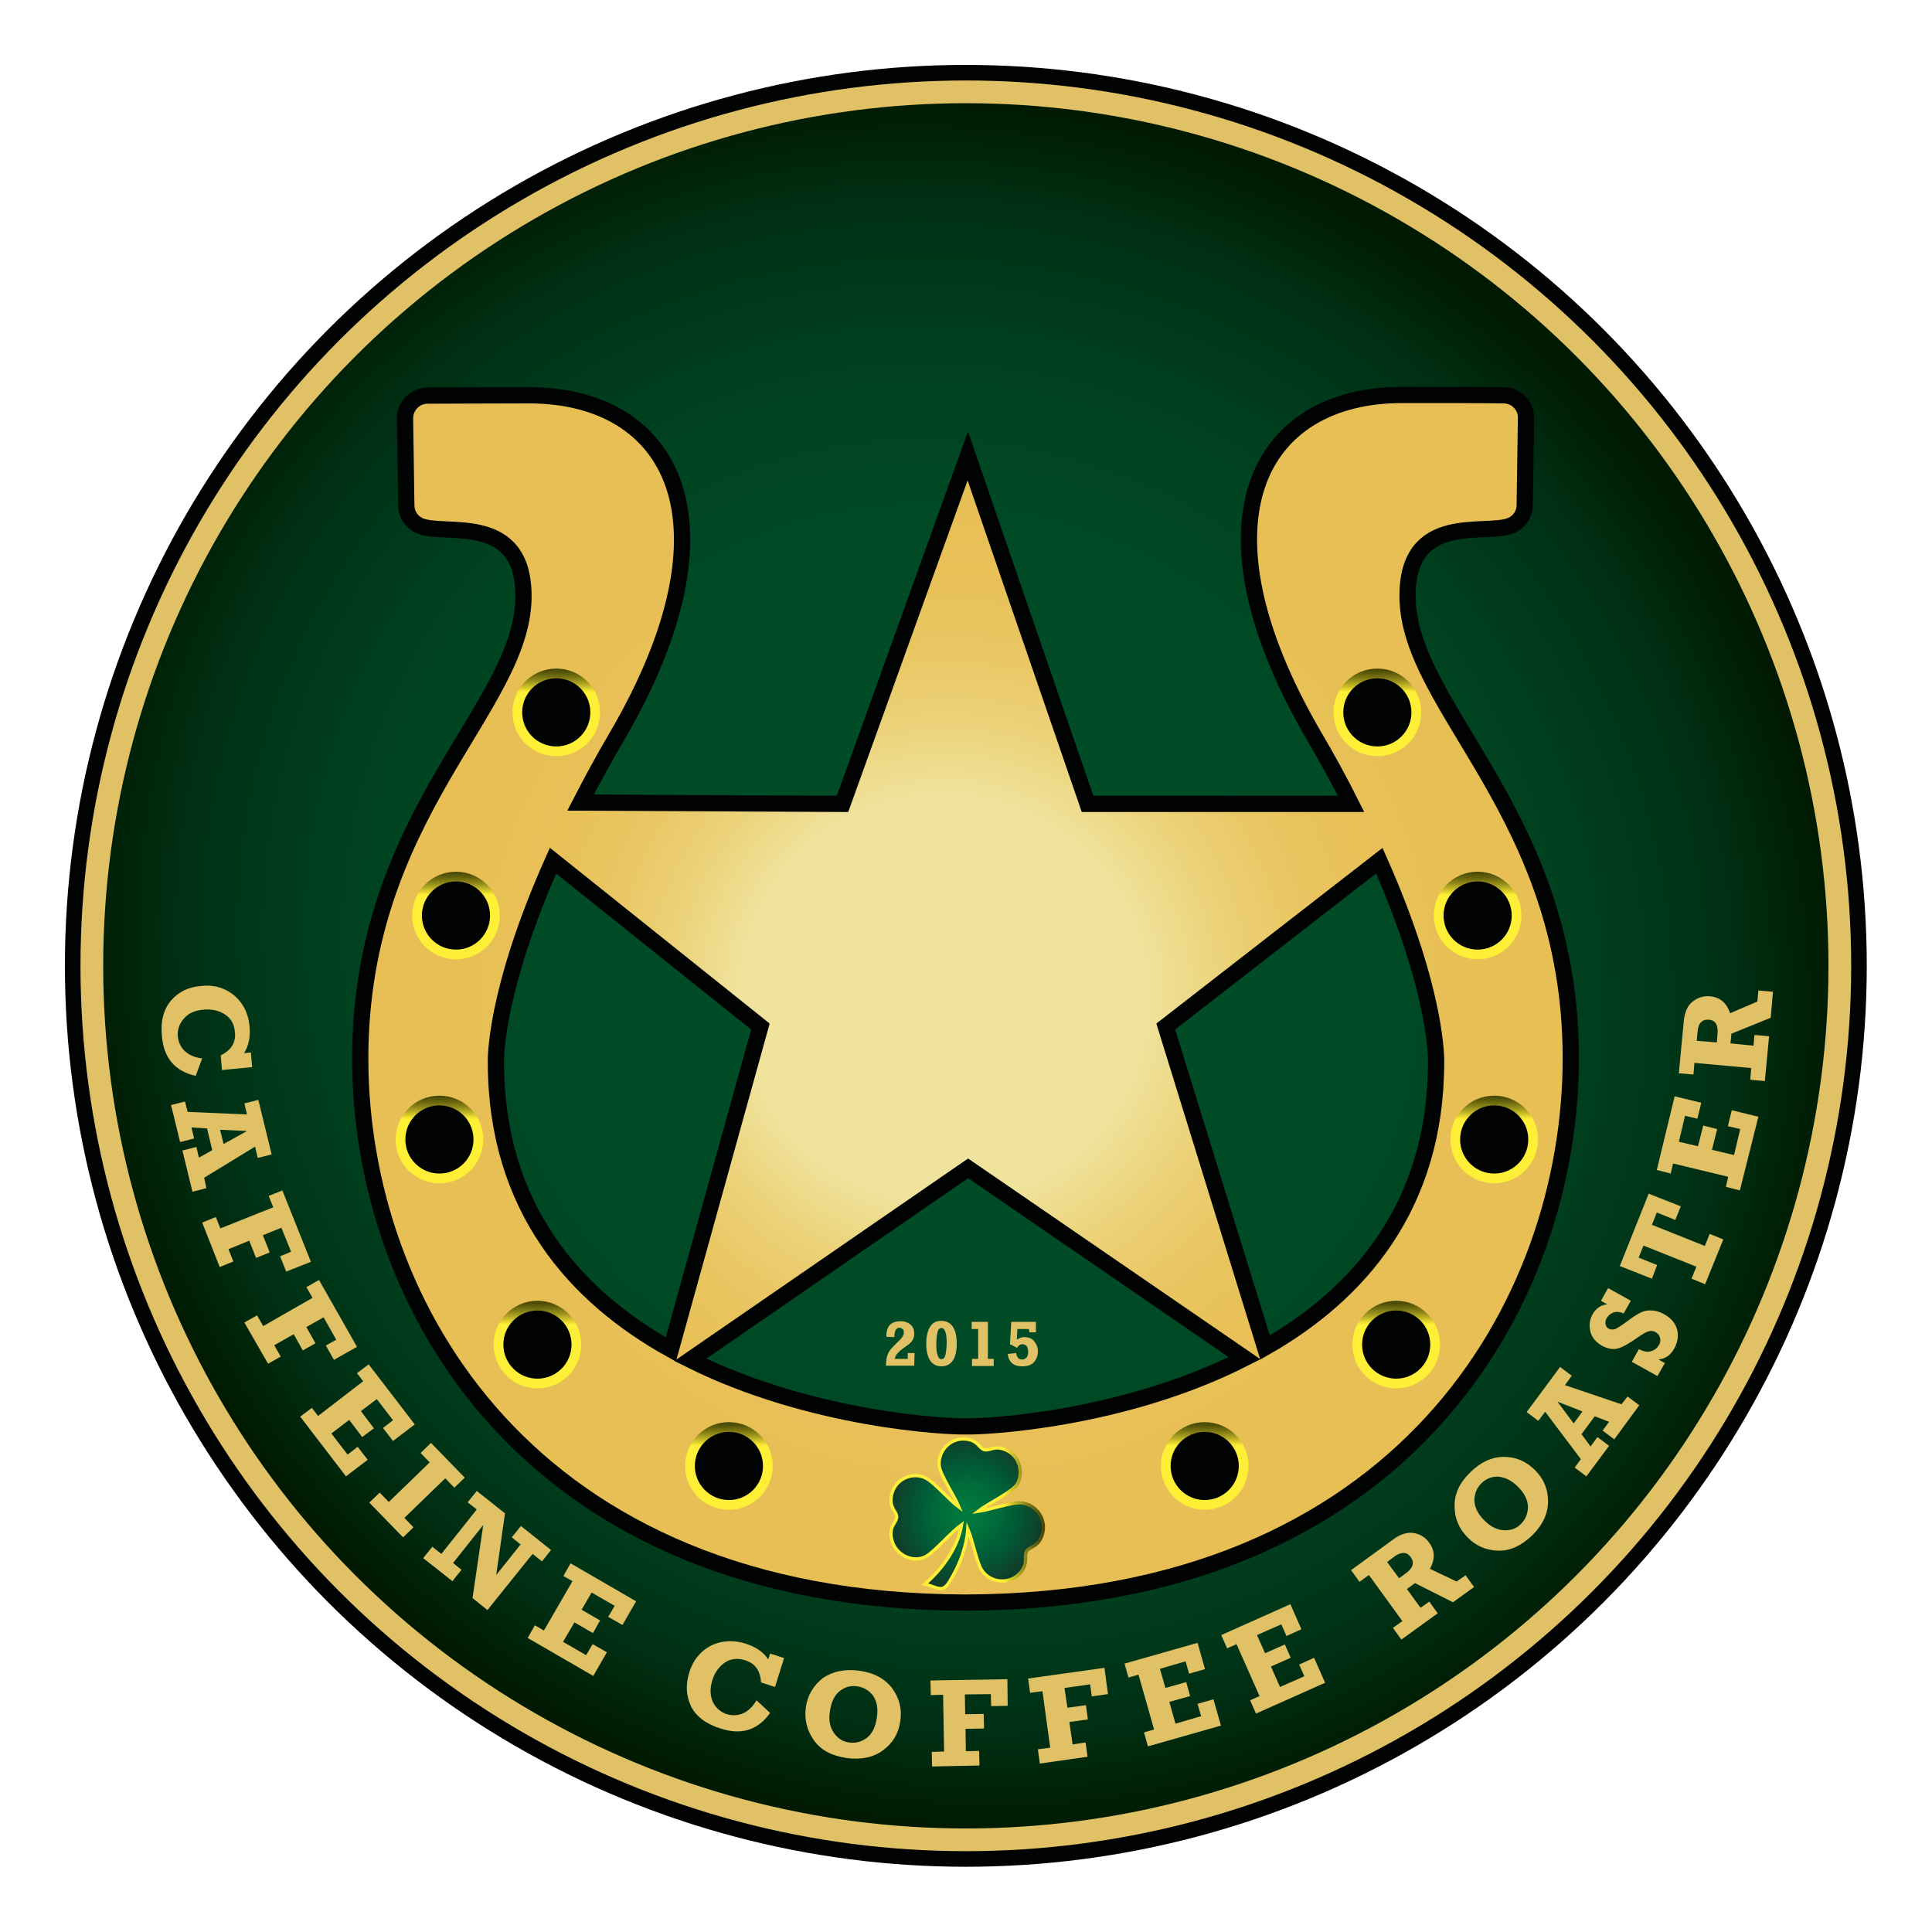
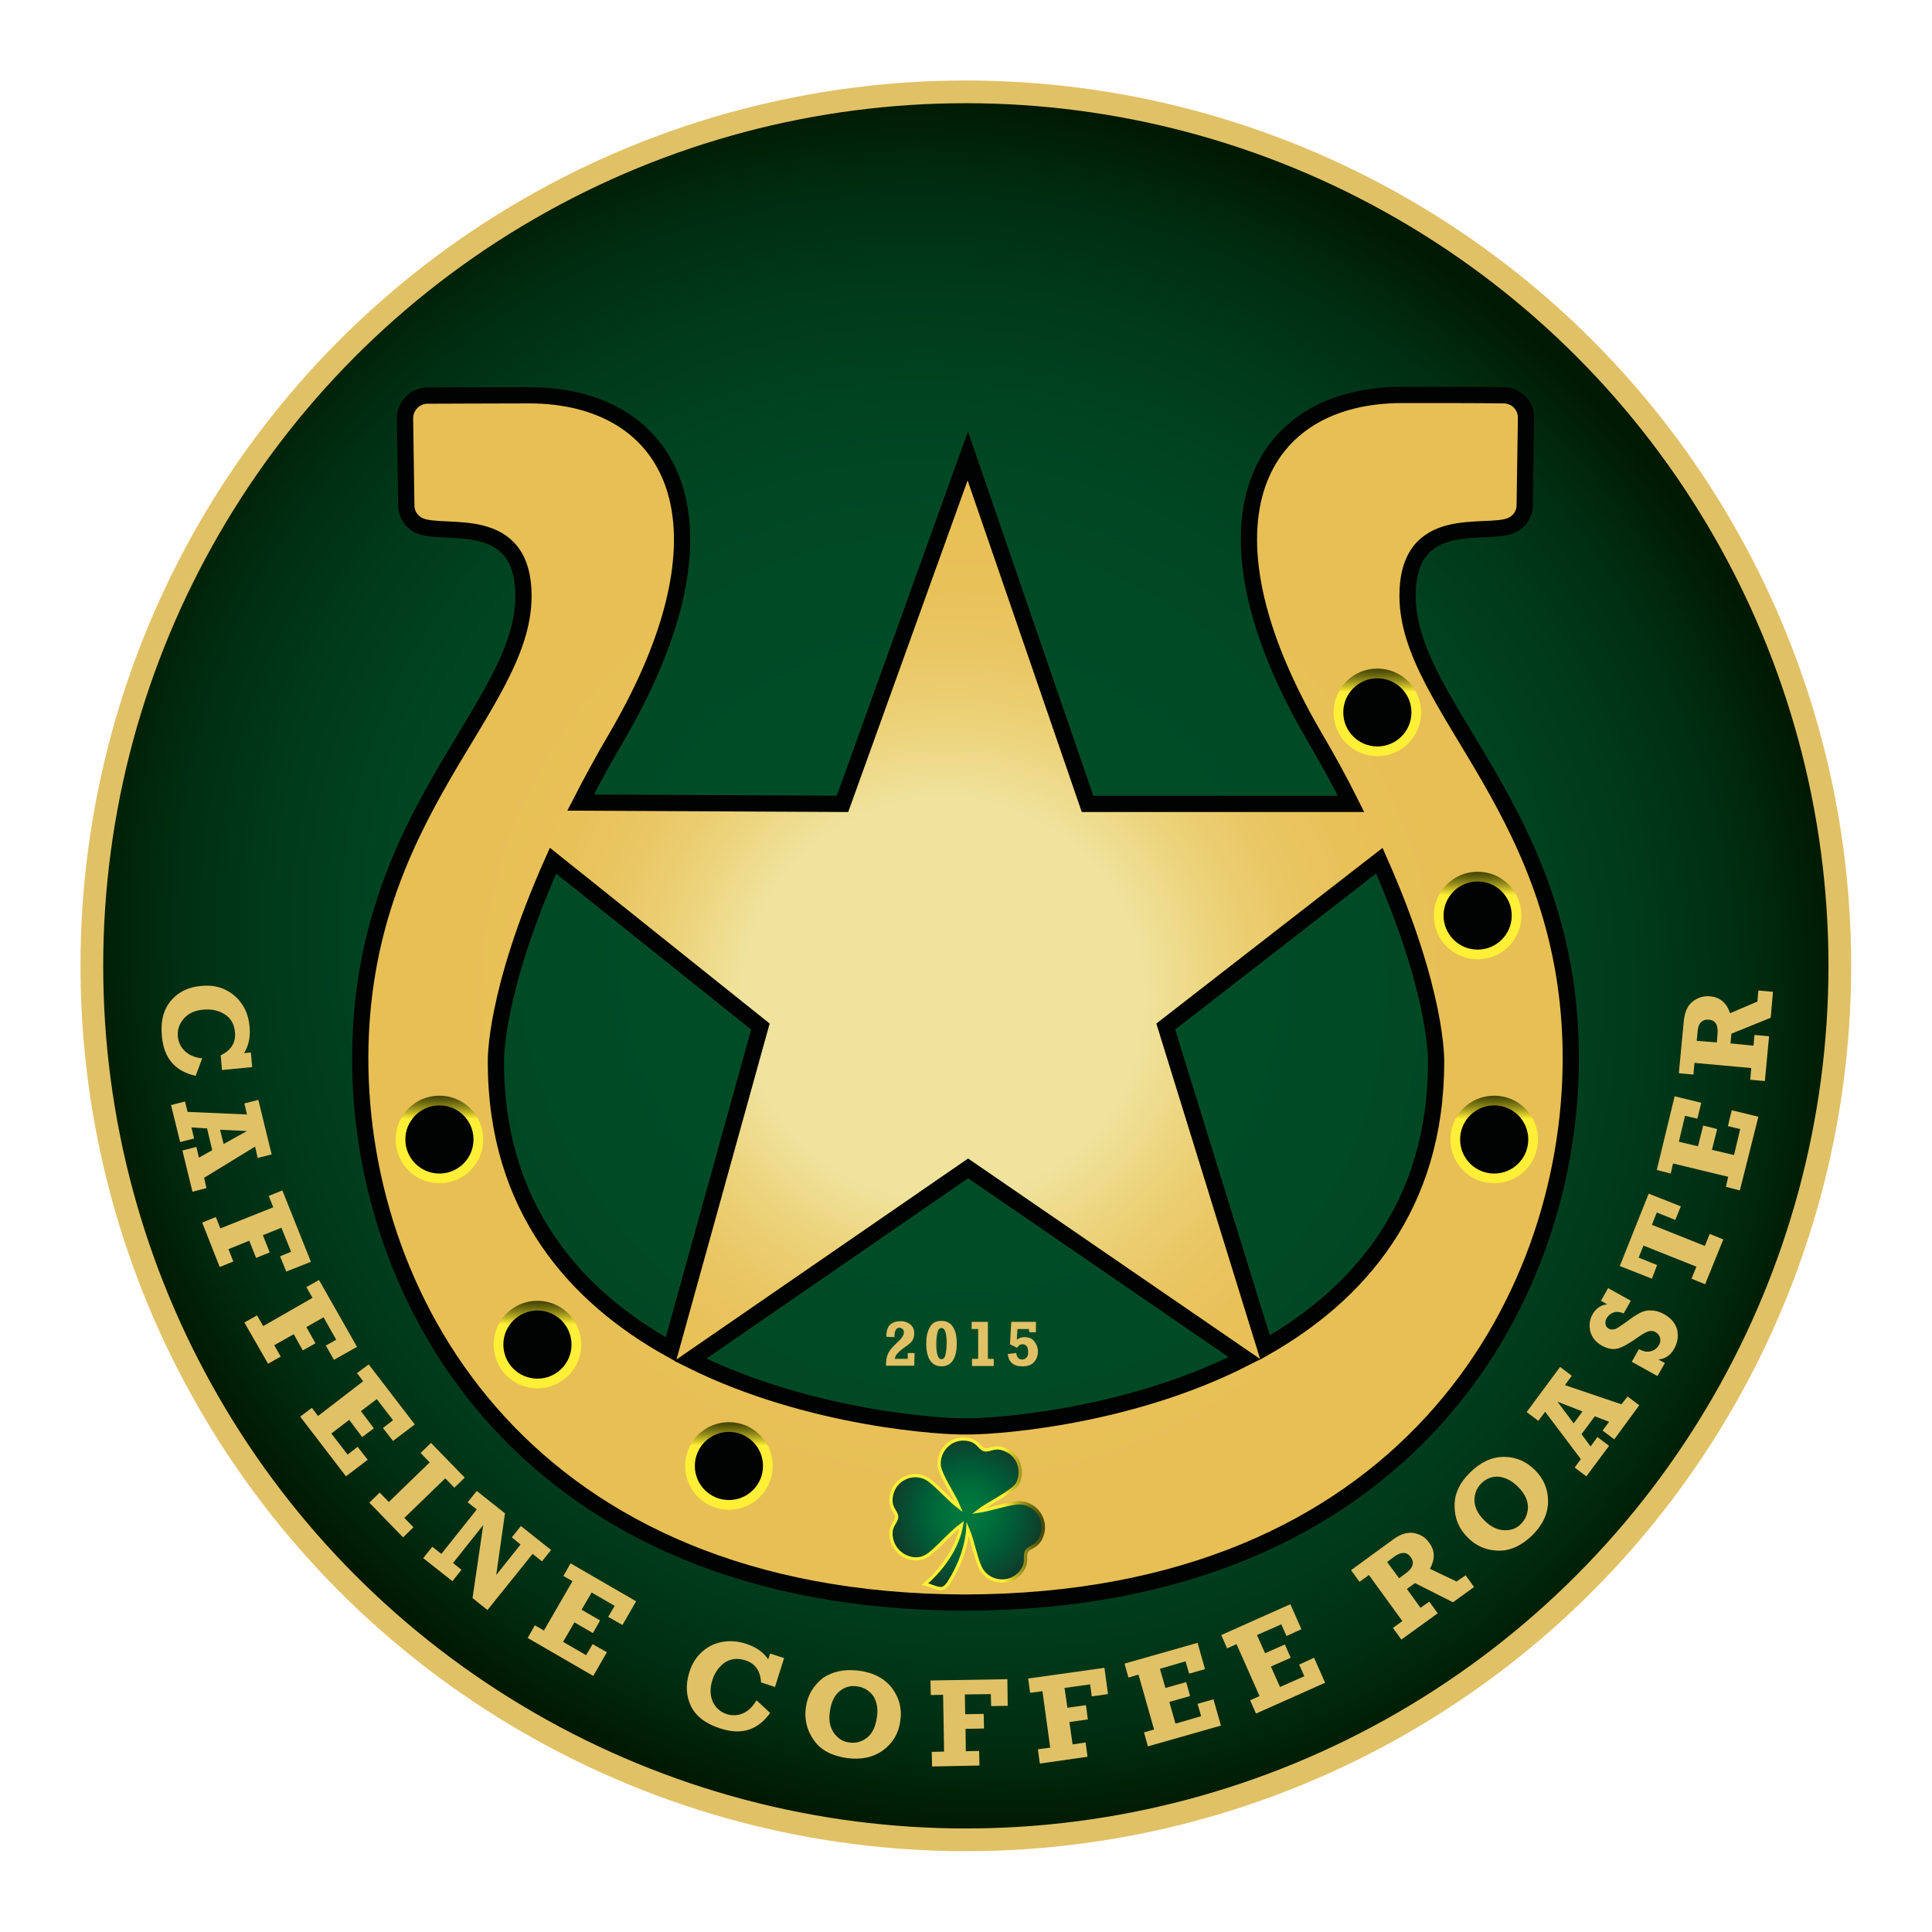
<svg xmlns="http://www.w3.org/2000/svg" xmlns:xlink="http://www.w3.org/1999/xlink" version="1.1" id="katman_1" x="0px" y="0px" viewBox="0 0 595.3 595.3" style="enable-background:new 0 0 595.3 595.3;" xml:space="preserve">
  <style type="text/css">
	.st0{fill:#010202;}
	.st1{clip-path:url(#SVGID_00000058584315270494924730000013166031698593115837_);}
	.st2{fill:url(#SVGID_00000089536856372312513900000008900522916616199335_);}
	.st3{fill:url(#SVGID_00000026132065060437570230000017325492351429117364_);}
	.st4{fill:url(#SVGID_00000070840991149528704780000009870443136111711666_);stroke:#010202;stroke-width:5;stroke-miterlimit:10;}
	.st5{fill:#010202;stroke:url(#SVGID_00000058551299929618767490000000042433716729735863_);stroke-width:3;stroke-miterlimit:10;}
	.st6{fill:#010202;stroke:url(#SVGID_00000036944220382032354410000005838190401949115784_);stroke-width:3;stroke-miterlimit:10;}
	.st7{fill:#010202;stroke:url(#SVGID_00000135679117367372637320000016676276904512600503_);stroke-width:3;stroke-miterlimit:10;}
	.st8{fill:#010202;stroke:url(#SVGID_00000145058902790396745290000006410224897708972982_);stroke-width:3;stroke-miterlimit:10;}
	.st9{fill:#010202;stroke:url(#SVGID_00000168102673058006555650000003404454698709338510_);stroke-width:3;stroke-miterlimit:10;}
	.st10{fill:#010202;stroke:url(#SVGID_00000003806875020492884520000003173037134928702905_);stroke-width:3;stroke-miterlimit:10;}
	.st11{fill:#010202;stroke:url(#SVGID_00000039824579108432849910000013114132982866569136_);stroke-width:3;stroke-miterlimit:10;}
	.st12{fill:#010202;stroke:url(#SVGID_00000109727183385733973150000017797954377134634652_);stroke-width:3;stroke-miterlimit:10;}
	.st13{fill:#010202;stroke:url(#SVGID_00000112606314239831320370000010178667329553070223_);stroke-width:3;stroke-miterlimit:10;}
	.st14{fill:#010202;stroke:url(#SVGID_00000057865232407013367180000006475855589051622803_);stroke-width:3;stroke-miterlimit:10;}
	
		.st15{fill-rule:evenodd;clip-rule:evenodd;fill:url(#SVGID_00000147940702086888608200000011789913372942503851_);stroke:url(#SVGID_00000080187528787324012180000005870128487199604120_);stroke-miterlimit:10;}
	.st16{fill:#E1C166;}
</style>
  <g>
-     <circle class="st0" cx="297.6" cy="297.6" r="277.6" />
    <g>
      <defs>
        <circle id="SVGID_1_" cx="297.6" cy="297.6" r="269.3" />
      </defs>
      <clipPath id="SVGID_00000054261059162457834180000012301905080869677220_">
        <use xlink:href="#SVGID_1_" style="overflow:visible;" />
      </clipPath>
      <g style="clip-path:url(#SVGID_00000054261059162457834180000012301905080869677220_);">
        <radialGradient id="SVGID_00000158729992334834999100000010229899191376876452_" cx="2163.153" cy="-800.06" r="208.427" fx="2165.764" fy="-801.907" gradientTransform="matrix(-1.598 -1.201 1.14 -1.516 4666.021 1682.658)" gradientUnits="userSpaceOnUse">
          <stop offset="0" style="stop-color:#004D27" />
          <stop offset="0.23" style="stop-color:#004C27" />
          <stop offset="0.347" style="stop-color:#004925" />
          <stop offset="0.44" style="stop-color:#004321" />
          <stop offset="0.519" style="stop-color:#003A1B" />
          <stop offset="0.59" style="stop-color:#002E12" />
          <stop offset="0.654" style="stop-color:#001D03" />
          <stop offset="0.664" style="stop-color:#001901" />
        </radialGradient>
        <polygon style="fill:url(#SVGID_00000158729992334834999100000010229899191376876452_);" points="595,595 595,0 0,0 0,595    " />
      </g>
      <use xlink:href="#SVGID_1_" style="overflow:visible;fill:none;stroke:#E1C166;stroke-width:7;stroke-miterlimit:10;" />
    </g>
    <g>
      <radialGradient id="SVGID_00000038378505687188470740000012446475560312939939_" cx="297.638" cy="307.675" r="186.219" fx="287.124" fy="307.604" gradientTransform="matrix(1 0 0 0.997 0 1.003)" gradientUnits="userSpaceOnUse">
        <stop offset="0.334" style="stop-color:#EFE39D" />
        <stop offset="0.356" style="stop-color:#EFE096" />
        <stop offset="0.461" style="stop-color:#ECD279" />
        <stop offset="0.57" style="stop-color:#EAC765" />
        <stop offset="0.687" style="stop-color:#E8C158" />
        <stop offset="0.824" style="stop-color:#E7BF55" />
      </radialGradient>
      <path style="fill:url(#SVGID_00000038378505687188470740000012446475560312939939_);stroke:#010202;stroke-width:5;stroke-miterlimit:10;" d="    M433.7,183.6c0-25.9,23.9-18.5,31.7-21.6c2.6-1,4.4-3.5,4.4-6.3l0.4-26.9c0.1-3.8-3-7-6.9-7c-6.6-0.1-17.4-0.1-31.3-0.1    c-44.2,0-65.7,38.9-27.1,105.1c4.3,7.3,8.1,14.3,11.4,20.9h-81.2l-36.9-107.2l-38.6,107.2l-80.7-0.4c3.3-6.4,7-13.3,11.2-20.4    c38.6-66.2,17.1-105.1-27.1-105.1c-13.9,0-24.8,0.1-31.3,0.1c-3.8,0-6.9,3.2-6.9,7l0.4,26.9c0,2.8,1.8,5.3,4.4,6.3    c7.8,3.1,31.7-4.2,31.7,21.6c0,34.5-50.3,66.8-50.3,142.5c0,75.5,51.6,167.3,186.4,167.6C432.4,493.5,484,401.6,484,326.1    C484,250.5,433.7,218.2,433.7,183.6z M152.8,327.2c0,0-0.7-21,17.6-62l63.9,51.1l-27.6,99.5C177.5,399.6,152.8,372.4,152.8,327.2z     M297.6,439.5c-5.7,0.2-47.6-1.9-84.9-20.5l85.6-59l85.2,58.5C346,437.6,303.4,439.7,297.6,439.5z M442.5,327.2    c0,44.7-24.1,71.7-52.7,88l-30.6-98.9l65.8-51.1C443.2,306.2,442.5,327.2,442.5,327.2z" />
      <g>
        <linearGradient id="SVGID_00000074437593312963748710000009014106061035436698_" gradientUnits="userSpaceOnUse" x1="224.569" y1="465.198" x2="224.569" y2="438.236">
          <stop offset="0.733" style="stop-color:#FFEF36" />
          <stop offset="0.801" style="stop-color:#C6B927" />
          <stop offset="0.869" style="stop-color:#8F8818" />
          <stop offset="0.928" style="stop-color:#67650E" />
          <stop offset="0.973" style="stop-color:#4E4E06" />
          <stop offset="1" style="stop-color:#454603" />
        </linearGradient>
        <circle style="fill:#010202;stroke:url(#SVGID_00000074437593312963748710000009014106061035436698_);stroke-width:3;stroke-miterlimit:10;" cx="224.6" cy="451.7" r="12" />
        <linearGradient id="SVGID_00000024681178391207233140000003087130348763183744_" gradientUnits="userSpaceOnUse" x1="165.619" y1="427.815" x2="165.619" y2="400.853">
          <stop offset="0.733" style="stop-color:#FFEF36" />
          <stop offset="0.801" style="stop-color:#C6B927" />
          <stop offset="0.869" style="stop-color:#8F8818" />
          <stop offset="0.928" style="stop-color:#67650E" />
          <stop offset="0.973" style="stop-color:#4E4E06" />
          <stop offset="1" style="stop-color:#454603" />
        </linearGradient>
        <circle style="fill:#010202;stroke:url(#SVGID_00000024681178391207233140000003087130348763183744_);stroke-width:3;stroke-miterlimit:10;" cx="165.6" cy="414.3" r="12" />
        <linearGradient id="SVGID_00000081614038093920988710000013309555132718097822_" gradientUnits="userSpaceOnUse" x1="135.424" y1="364.55" x2="135.424" y2="337.589">
          <stop offset="0.733" style="stop-color:#FFEF36" />
          <stop offset="0.801" style="stop-color:#C6B927" />
          <stop offset="0.869" style="stop-color:#8F8818" />
          <stop offset="0.928" style="stop-color:#67650E" />
          <stop offset="0.973" style="stop-color:#4E4E06" />
          <stop offset="1" style="stop-color:#454603" />
        </linearGradient>
        <circle style="fill:#010202;stroke:url(#SVGID_00000081614038093920988710000013309555132718097822_);stroke-width:3;stroke-miterlimit:10;" cx="135.4" cy="351.1" r="12" />
        <linearGradient id="SVGID_00000127744335082148881220000000656231700221487790_" gradientUnits="userSpaceOnUse" x1="140.457" y1="295.535" x2="140.457" y2="268.573">
          <stop offset="0.733" style="stop-color:#FFEF36" />
          <stop offset="0.801" style="stop-color:#C6B927" />
          <stop offset="0.869" style="stop-color:#8F8818" />
          <stop offset="0.928" style="stop-color:#67650E" />
          <stop offset="0.973" style="stop-color:#4E4E06" />
          <stop offset="1" style="stop-color:#454603" />
        </linearGradient>
-         <circle style="fill:#010202;stroke:url(#SVGID_00000127744335082148881220000000656231700221487790_);stroke-width:3;stroke-miterlimit:10;" cx="140.5" cy="282.1" r="12" />
        <linearGradient id="SVGID_00000067203224328077134670000015397601471240103859_" gradientUnits="userSpaceOnUse" x1="171.37" y1="232.99" x2="171.37" y2="206.028">
          <stop offset="0.733" style="stop-color:#FFEF36" />
          <stop offset="0.801" style="stop-color:#C6B927" />
          <stop offset="0.869" style="stop-color:#8F8818" />
          <stop offset="0.928" style="stop-color:#67650E" />
          <stop offset="0.973" style="stop-color:#4E4E06" />
          <stop offset="1" style="stop-color:#454603" />
        </linearGradient>
-         <circle style="fill:#010202;stroke:url(#SVGID_00000067203224328077134670000015397601471240103859_);stroke-width:3;stroke-miterlimit:10;" cx="171.4" cy="219.5" r="12" />
        <g>
          <linearGradient id="SVGID_00000152982922045594914700000003174137416440310406_" gradientUnits="userSpaceOnUse" x1="371.227" y1="465.198" x2="371.227" y2="438.236">
            <stop offset="0.733" style="stop-color:#FFEF36" />
            <stop offset="0.801" style="stop-color:#C6B927" />
            <stop offset="0.869" style="stop-color:#8F8818" />
            <stop offset="0.928" style="stop-color:#67650E" />
            <stop offset="0.973" style="stop-color:#4E4E06" />
            <stop offset="1" style="stop-color:#454603" />
          </linearGradient>
-           <circle style="fill:#010202;stroke:url(#SVGID_00000152982922045594914700000003174137416440310406_);stroke-width:3;stroke-miterlimit:10;" cx="371.2" cy="451.7" r="12" />
          <linearGradient id="SVGID_00000042008756777343909840000012606211647336744102_" gradientUnits="userSpaceOnUse" x1="430.178" y1="427.815" x2="430.178" y2="400.853">
            <stop offset="0.733" style="stop-color:#FFEF36" />
            <stop offset="0.801" style="stop-color:#C6B927" />
            <stop offset="0.869" style="stop-color:#8F8818" />
            <stop offset="0.928" style="stop-color:#67650E" />
            <stop offset="0.973" style="stop-color:#4E4E06" />
            <stop offset="1" style="stop-color:#454603" />
          </linearGradient>
-           <circle style="fill:#010202;stroke:url(#SVGID_00000042008756777343909840000012606211647336744102_);stroke-width:3;stroke-miterlimit:10;" cx="430.2" cy="414.3" r="12" />
          <linearGradient id="SVGID_00000084493961149918163780000010535971706562467465_" gradientUnits="userSpaceOnUse" x1="460.372" y1="364.55" x2="460.372" y2="337.589">
            <stop offset="0.733" style="stop-color:#FFEF36" />
            <stop offset="0.801" style="stop-color:#C6B927" />
            <stop offset="0.869" style="stop-color:#8F8818" />
            <stop offset="0.928" style="stop-color:#67650E" />
            <stop offset="0.973" style="stop-color:#4E4E06" />
            <stop offset="1" style="stop-color:#454603" />
          </linearGradient>
          <circle style="fill:#010202;stroke:url(#SVGID_00000084493961149918163780000010535971706562467465_);stroke-width:3;stroke-miterlimit:10;" cx="460.4" cy="351.1" r="12" />
          <linearGradient id="SVGID_00000110434992137197264920000011429394551805026717_" gradientUnits="userSpaceOnUse" x1="455.34" y1="295.535" x2="455.34" y2="268.573">
            <stop offset="0.733" style="stop-color:#FFEF36" />
            <stop offset="0.801" style="stop-color:#C6B927" />
            <stop offset="0.869" style="stop-color:#8F8818" />
            <stop offset="0.928" style="stop-color:#67650E" />
            <stop offset="0.973" style="stop-color:#4E4E06" />
            <stop offset="1" style="stop-color:#454603" />
          </linearGradient>
          <circle style="fill:#010202;stroke:url(#SVGID_00000110434992137197264920000011429394551805026717_);stroke-width:3;stroke-miterlimit:10;" cx="455.3" cy="282.1" r="12" />
          <linearGradient id="SVGID_00000171686083741732888150000012192122252692077459_" gradientUnits="userSpaceOnUse" x1="424.426" y1="232.99" x2="424.426" y2="206.028">
            <stop offset="0.733" style="stop-color:#FFEF36" />
            <stop offset="0.801" style="stop-color:#C6B927" />
            <stop offset="0.869" style="stop-color:#8F8818" />
            <stop offset="0.928" style="stop-color:#67650E" />
            <stop offset="0.973" style="stop-color:#4E4E06" />
            <stop offset="1" style="stop-color:#454603" />
          </linearGradient>
          <circle style="fill:#010202;stroke:url(#SVGID_00000171686083741732888150000012192122252692077459_);stroke-width:3;stroke-miterlimit:10;" cx="424.4" cy="219.5" r="12" />
        </g>
      </g>
      <radialGradient id="SVGID_00000171694025963112788120000008319621884873453490_" cx="297.98" cy="466.221" r="23.337" gradientUnits="userSpaceOnUse">
        <stop offset="0" style="stop-color:#00793C" />
        <stop offset="0.167" style="stop-color:#00763C" />
        <stop offset="0.39" style="stop-color:#006B3A" />
        <stop offset="0.644" style="stop-color:#005A36" />
        <stop offset="0.92" style="stop-color:#0D442D" />
        <stop offset="1" style="stop-color:#0E3D2A" />
      </radialGradient>
      <linearGradient id="SVGID_00000024712118387545959250000014864183720554896545_" gradientUnits="userSpaceOnUse" x1="273.939" y1="466.221" x2="322.022" y2="466.221">
        <stop offset="0.733" style="stop-color:#FFEF36" />
        <stop offset="0.801" style="stop-color:#C6B927" />
        <stop offset="0.869" style="stop-color:#8F8818" />
        <stop offset="0.928" style="stop-color:#67650E" />
        <stop offset="0.973" style="stop-color:#4E4E06" />
        <stop offset="1" style="stop-color:#454603" />
      </linearGradient>
      <path style="fill-rule:evenodd;clip-rule:evenodd;fill:url(#SVGID_00000171694025963112788120000008319621884873453490_);stroke:url(#SVGID_00000024712118387545959250000014864183720554896545_);stroke-miterlimit:10;" d="    M301.3,465.7c3.7-0.5,10.5-2.9,13.4-2.6c4.6,0.4,8,5.2,6.4,9.9c-1.3,3.8-3.7,3.4-4.8,5c-0.9,1.7,0.7,3.5-1.9,6.6    c-3.3,3.8-9.3,3.2-11.9-0.8c-1.6-2.5-2.8-9.2-4.3-12.7c-0.3,5-2.3,11-5.8,16.5c-2.1,3.2-3.4,1.6-7.4,0.5    c6.1-5.3,10.3-12,11.3-18.3c-3.7,2.7-7.7,7.7-10.7,9.6c-4,2.5-9.9-0.2-10.9-5.3c-0.8-4,1.5-4.8,1.6-6.7c-0.1-1.9-2.4-2.7-1.6-6.7    c1-5,6.5-7.4,10.7-5.2c2.6,1.4,7,6.6,10.1,8.9c-1.4-3.5-5.8-9.9-6.1-12.8c-0.4-4.4,3.2-8.5,7.9-8.2c4.1,0.3,4.2,2.7,6,3.3    c1.9,0.4,3.2-1.6,6.9,0.2c4,1.9,5.2,6.8,3.3,10.3C311.9,459.8,304.5,463.2,301.3,465.7L301.3,465.7z" />
      <g>
        <path class="st16" d="M77.3,324.3l0.4,4.5l-9.3,0.9l-0.4-4.5c3.2-1.6,4.7-3.9,4.4-7.1c-0.2-2.6-1.3-4.4-3.2-5.6s-4-1.6-6.5-1.4     c-2.6,0.2-4.6,1.1-6,2.7s-2.1,3.4-1.9,5.6c0.2,1.8,0.9,3.3,2.2,4.5c1.3,1.2,3.1,2,5.3,2.2l-2,5.4c-6.3-1.4-9.8-5.4-10.4-12.1     c-0.5-4.7,0.5-8.4,2.8-11.1s5.4-4.2,9.3-4.5c2.8-0.3,5.3,0.1,7.5,1.2c2.2,1.1,3.9,2.6,5.2,4.6c1.3,2,2,4.3,2.2,6.8     c0.3,3.1-0.3,5.9-1.7,8.1L77.3,324.3z" />
        <path class="st16" d="M63.6,366.1l-4.3,1.1l-3.1-12.7l4.3-1.1l0.8,3.3l4.1-2.3l-1.6-6.7l-4.8-0.3l0.8,3.4l-4.3,1.1l-2.8-11.4     l4.3-1.1l0.8,3.2l18.3,0.8l-0.8-3.4l4.3-1.1l4.1,16.8l-4.3,1.1l-0.8-3.5l-15.7,9.6L63.6,366.1z M68.9,352.5l7.2-4l-8.3-0.4     L68.9,352.5z" />
        <path class="st16" d="M62.3,376.7l4.2-1.7l1.4,3.5l16.3-6.5l-1.4-3.5l4.2-1.7l8.8,22l-7.6,3l-1.9-4.7l3.4-1.4l-3-7.4l-5.7,2.3     l2.1,5.3l-4.2,1.7l-2.1-5.3l-6.4,2.6l1.5,3.8l-4.2,1.7L62.3,376.7z" />
        <path class="st16" d="M75.3,407.5l3.9-2.2l1.9,3.3l15.2-8.7l-1.9-3.3l3.9-2.2l11.7,20.6l-7.1,4l-2.5-4.4l3.2-1.8l-3.9-6.9l-5.3,3     l2.8,5l-3.9,2.2l-2.8-5l-6,3.4l2,3.5l-3.9,2.2L75.3,407.5z" />
        <path class="st16" d="M92.5,436.5l3.6-2.7l1.9,2.5l13.9-10.7l-1.9-2.5l3.6-2.7l14.2,18.5l-6.7,5.1l-3.1-4l3.1-2.4l-5-6.5     l-4.9,3.7l4,5.3l-3.6,2.7l-4-5.3l-5.5,4.2l5,6.5l3.1-2.4l3.1,4l-6.7,5.1L92.5,436.5z" />
        <path class="st16" d="M113.8,463l3.2-3.1l2.8,2.9l12.6-12.2l-2.8-2.9l3.2-3.1l10.4,10.7l-3.2,3.1l-2.8-2.9l-12.6,12.2l2.8,2.9     l-3.2,3.1L113.8,463z" />
        <path class="st16" d="M130.4,480.1l2.8-3.5l2.8,2.2l10.9-13.7l-2.8-2.2l2.8-3.5l8.7,6.9l-2.7,19l7.5-9.4l-2.7-2.2l2.8-3.5     l9.3,7.4l-2.8,3.5l-2.9-2.3l-13.9,17.3l-4.6-3.7l3.3-22.5l-9.3,11.7l2.6,2.1l-2.8,3.5L130.4,480.1z" />
        <path class="st16" d="M162.6,504.7l2.2-3.9l2.8,1.6l8.8-15.2l-2.8-1.6l2.2-3.9l20.2,11.7l-4.2,7.3l-4.4-2.5l2-3.4l-7.1-4.1     l-3.1,5.3l5.7,3.3l-2.2,3.9l-5.7-3.3l-3.5,6l7.1,4.1l2-3.4l4.4,2.5l-4.2,7.3L162.6,504.7z" />
        <path class="st16" d="M237.3,509.5l4.3,1.4l-2.8,8.9l-4.3-1.4c-0.2-3.6-1.8-5.8-4.8-6.8c-2.5-0.8-4.6-0.5-6.4,0.7     c-1.8,1.3-3.1,3.1-3.8,5.4c-0.8,2.5-0.7,4.7,0.1,6.6c0.9,1.9,2.3,3.2,4.4,3.9c1.7,0.5,3.4,0.4,5-0.3c1.6-0.7,3-2.1,4.1-4l4.2,3.9     c-3.8,5.3-8.8,6.9-15.3,4.8c-4.5-1.4-7.6-3.8-9.1-6.9c-1.5-3.2-1.7-6.6-0.5-10.4c0.8-2.7,2.2-4.8,4-6.4s3.9-2.6,6.3-3     s4.7-0.2,7.2,0.6c3,1,5.3,2.5,6.8,4.8L237.3,509.5z" />
        <path class="st16" d="M264.8,514.8c4.5,0.6,7.9,2.5,10.1,5.4c2.2,3,3.1,6.4,2.5,10.1c-0.5,3.8-2.3,6.8-5.3,9     c-3,2.2-6.7,3-11.2,2.4c-4.7-0.7-8.1-2.5-10.2-5.6c-2.1-3-2.9-6.4-2.4-10c0.5-3.7,2.3-6.7,5.2-9     C256.5,515,260.3,514.2,264.8,514.8z M264.1,519.6c-2-0.3-3.8,0.2-5.4,1.5c-1.6,1.3-2.6,3.4-3,6.3c-0.4,2.6,0,4.7,1.2,6.5     c1.2,1.7,2.8,2.8,4.8,3c2,0.3,3.8-0.2,5.5-1.5c1.6-1.3,2.6-3.4,3-6.3c0.4-2.6,0-4.7-1.1-6.5C267.9,521,266.3,519.9,264.1,519.6z" />
        <path class="st16" d="M287.2,544.3l-0.1-4.5l3.8-0.1l-0.3-17.5l-3.8,0.1l-0.1-4.5l23.7-0.4l0.1,8.2l-5.1,0.1l-0.1-3.7l-8,0.1     l0.1,6.1l5.7-0.1l0.1,4.5l-5.7,0.1l0.1,6.9l4.1-0.1l0.1,4.5L287.2,544.3z" />
        <path class="st16" d="M320.4,543.4l-0.6-4.4l3.8-0.5l-2.4-17.4l-3.8,0.5l-0.6-4.4l23.5-3.3l1.1,8.1l-5,0.7l-0.5-3.7l-7.9,1.1     l0.9,6.1l5.7-0.8l0.6,4.4l-5.7,0.8l1,6.9l4-0.6l0.6,4.4L320.4,543.4z" />
        <path class="st16" d="M353.7,538.1l-1.2-4.3l3.1-0.9l-4.8-16.9l-3.1,0.9l-1.2-4.3l22.5-6.4l2.3,8.1l-4.9,1.4l-1.1-3.8l-7.9,2.3     l1.7,5.9l6.4-1.8l1.2,4.3l-6.4,1.8l1.9,6.7l7.9-2.3l-1.1-3.8l4.9-1.4l2.3,8.1L353.7,538.1z" />
        <path class="st16" d="M387,528l-1.8-4.1l2.9-1.3l-7.1-16l-2.9,1.3l-1.8-4.1l21.3-9.5l3.4,7.7l-4.6,2.1l-1.6-3.6l-7.5,3.3l2.5,5.6     l6.1-2.7l1.8,4.1l-6.1,2.7l2.8,6.3l7.5-3.3l-1.6-3.6l4.6-2.1l3.4,7.7L387,528z" />
        <path class="st16" d="M451.6,485.4l2.6,3.6l-6.5,4.7l-11.7-5.9l-2.5,1.8l4.2,5.8l2.7-1.9l2.6,3.6l-11.2,8.1l-2.6-3.6l2.9-2.1     l-10.3-14.2l-2.9,2.1l-2.6-3.6l12.9-9.4c2.4-1.8,4.6-2.4,6.6-2c2,0.4,3.5,1.4,4.6,3c1.8,2.4,1.8,5.1,0.2,8l8.2,3.9L451.6,485.4z      M431.1,486.3l1.9-1.4c2.4-1.7,2.9-3.4,1.7-5.1c-0.6-0.8-1.3-1.3-2.2-1.3c-0.8,0-1.7,0.3-2.7,1l-2.4,1.8L431.1,486.3z" />
        <path class="st16" d="M453,453.7c3.2-3.2,6.7-4.8,10.4-4.8c3.7,0,6.9,1.4,9.6,4.1c2.7,2.7,4,5.9,4,9.6c0,3.7-1.6,7.2-4.8,10.4     c-3.4,3.3-6.9,4.9-10.6,4.8c-3.7-0.1-6.9-1.5-9.4-4.1c-2.7-2.7-4-5.9-4-9.6C448.1,460.4,449.7,456.9,453,453.7z M456.4,457.1     c-1.4,1.4-2.1,3.2-2.1,5.3c0.1,2.1,1.1,4.2,3.2,6.2c1.8,1.8,3.8,2.8,5.9,2.9s3.9-0.5,5.3-2c1.4-1.4,2.1-3.2,2.1-5.3     c-0.1-2.1-1.1-4.2-3.2-6.2c-1.8-1.8-3.8-2.8-5.9-3C459.7,454.9,457.9,455.6,456.4,457.1z" />
        <path class="st16" d="M501.5,430.3l3.6,2.7l-7.7,10.5l-3.6-2.7l2-2.7l-4.4-1.7l-4.1,5.5l2.8,3.8l2.1-2.9l3.6,2.7l-7,9.4l-3.6-2.7     l1.9-2.6l-11-14.6l-2.1,2.8l-3.6-2.7l10.3-13.9l3.6,2.7l-2.1,2.9l17.4,5.9L501.5,430.3z M487.6,434.9l-7.7-3l5,6.7L487.6,434.9z" />
        <path class="st16" d="M510.7,424l-7.9-4.4l2.2-3.9c1.5,0.8,2.7,1,3.8,0.6c1.1-0.3,1.9-1,2.4-1.9c0.4-0.7,0.5-1.4,0.3-2.2     s-0.7-1.3-1.3-1.7c-0.7-0.4-1.4-0.5-2.2-0.3c-0.7,0.2-1.8,0.8-3.1,1.7c-2.8,2-4.9,3.2-6.4,3.6c-1.5,0.4-3.1,0.1-4.8-0.8     c-2-1.1-3.2-2.6-3.7-4.5c-0.4-1.9-0.2-3.6,0.7-5.2c1-1.8,2.5-2.9,4.5-3.1l-1.9-1.1l2.2-3.9l7,3.9l-2.2,3.9     c-1.2-0.5-2.2-0.6-3.1-0.3s-1.6,0.9-2.1,1.7c-0.4,0.6-0.5,1.3-0.4,1.9s0.4,1.1,1,1.4c0.5,0.3,1,0.3,1.7,0.2     c0.6-0.1,1.8-0.9,3.6-2.2c1.7-1.3,3.1-2.2,4.2-2.8c1.1-0.6,2.3-0.9,3.6-0.8c1.3,0,2.6,0.4,3.9,1.1c2.3,1.3,3.6,2.9,4.1,4.9     c0.4,2,0.1,3.9-0.9,5.7c-1.1,2-2.7,3.2-4.9,3.4l2,1.1L510.7,424z" />
        <path class="st16" d="M525.4,395.7l-4.2-1.7l1.5-3.7l-16.3-6.5l-1.5,3.7l5.7,2.3L509,394l-9.9-3.9l8.9-22.3l9.9,3.9l-1.7,4.2     l-5.7-2.3l-1.5,3.8l16.3,6.5l1.5-3.7l4.2,1.7L525.4,395.7z" />
        <path class="st16" d="M536.1,366.8l-4.3-1.1l0.7-3.1l-17-4.1l-0.7,3.1l-4.3-1.1l5.5-22.7l8.2,2l-1.2,4.9l-3.8-0.9l-1.9,8l5.9,1.4     l1.6-6.4l4.3,1.1l-1.6,6.4l6.8,1.6l1.9-8l-3.8-0.9l1.2-4.9l8.2,2L536.1,366.8z" />
        <path class="st16" d="M541.8,305.2l4.5,0.4l-0.7,8l-12.1,4.9l-0.3,3l7.1,0.7l0.3-3.3l4.5,0.4l-1.3,13.8l-4.5-0.4l0.3-3.6     l-17.5-1.6l-0.3,3.6l-4.5-0.4l1.5-15.9c0.3-3,1.2-5.1,2.9-6.3c1.6-1.2,3.4-1.7,5.3-1.5c3,0.3,5,2,6.1,5.2l8.4-3.6L541.8,305.2z      M529,321.2l0.2-2.4c0.3-2.9-0.6-4.5-2.7-4.6c-1-0.1-1.8,0.2-2.4,0.8s-0.9,1.5-1,2.7l-0.3,3L529,321.2z" />
      </g>
      <g>
        <path class="st16" d="M281.8,416.9l-0.1,3.9H273c0-1.2,0.1-2.1,0.3-2.8s0.5-1.3,0.9-1.9s1.1-1.3,1.8-2c1-1,1.7-1.6,2-2.1     s0.5-0.9,0.5-1.5c0-0.4-0.1-0.8-0.4-1s-0.6-0.4-0.9-0.4c-0.5,0-0.9,0.2-1.2,0.7s-0.4,1.2-0.4,2.2l-2.5-0.1c0-1.3,0.2-2.3,0.6-3     s0.9-1.1,1.6-1.4s1.4-0.4,2.2-0.4c1.3,0,2.3,0.4,3.1,1.1s1.1,1.6,1.1,2.7c0,0.6-0.1,1.1-0.3,1.6s-0.5,0.9-0.8,1.2     s-0.9,0.8-1.8,1.4c-1.3,0.9-2.1,1.7-2.5,2.2s-0.5,1-0.6,1.4h4v-1.8H281.8z" />
        <path class="st16" d="M290.1,421c-1.5,0-2.7-0.6-3.5-1.8s-1.2-2.9-1.2-5.2c0-2.2,0.4-3.9,1.2-5.2s1.9-1.8,3.5-1.8     c1.5,0,2.7,0.6,3.5,1.8s1.2,2.9,1.2,5.2c0,2.3-0.4,4-1.2,5.2S291.6,421,290.1,421z M290.1,418.8c0.7,0,1.1-0.6,1.3-1.7     s0.3-2.2,0.3-3.1c0-1.6-0.1-2.8-0.4-3.6s-0.6-1.2-1.2-1.2c-0.6,0-1,0.4-1.2,1.2s-0.4,2-0.4,3.6c0,1.6,0.1,2.8,0.4,3.6     S289.5,418.8,290.1,418.8z" />
        <path class="st16" d="M299.5,420.9v-2.2h1.9v-9.2h-2v-2.2h5v11.4h1.8v2.2H299.5z" />
        <path class="st16" d="M310.5,417.2l2.6-0.3c0.2,1.3,0.8,2,1.8,2c0.6,0,1-0.2,1.4-0.6s0.5-1,0.5-1.7c0-1.6-0.6-2.4-1.8-2.4     c-0.7,0-1.2,0.4-1.6,1.1l-2.2-1.1l0.4-6.9h7.6v3.2h-2l-0.2-1h-3.5l-0.2,3.3c0.7-0.5,1.5-0.8,2.3-0.8c1.3,0,2.4,0.4,3.1,1.3     s1.1,1.9,1.1,3.1c0,1.3-0.4,2.4-1.2,3.3s-2,1.3-3.6,1.3c-1.4,0-2.4-0.3-3.2-1S310.7,418.4,310.5,417.2z" />
      </g>
    </g>
  </g>
</svg>